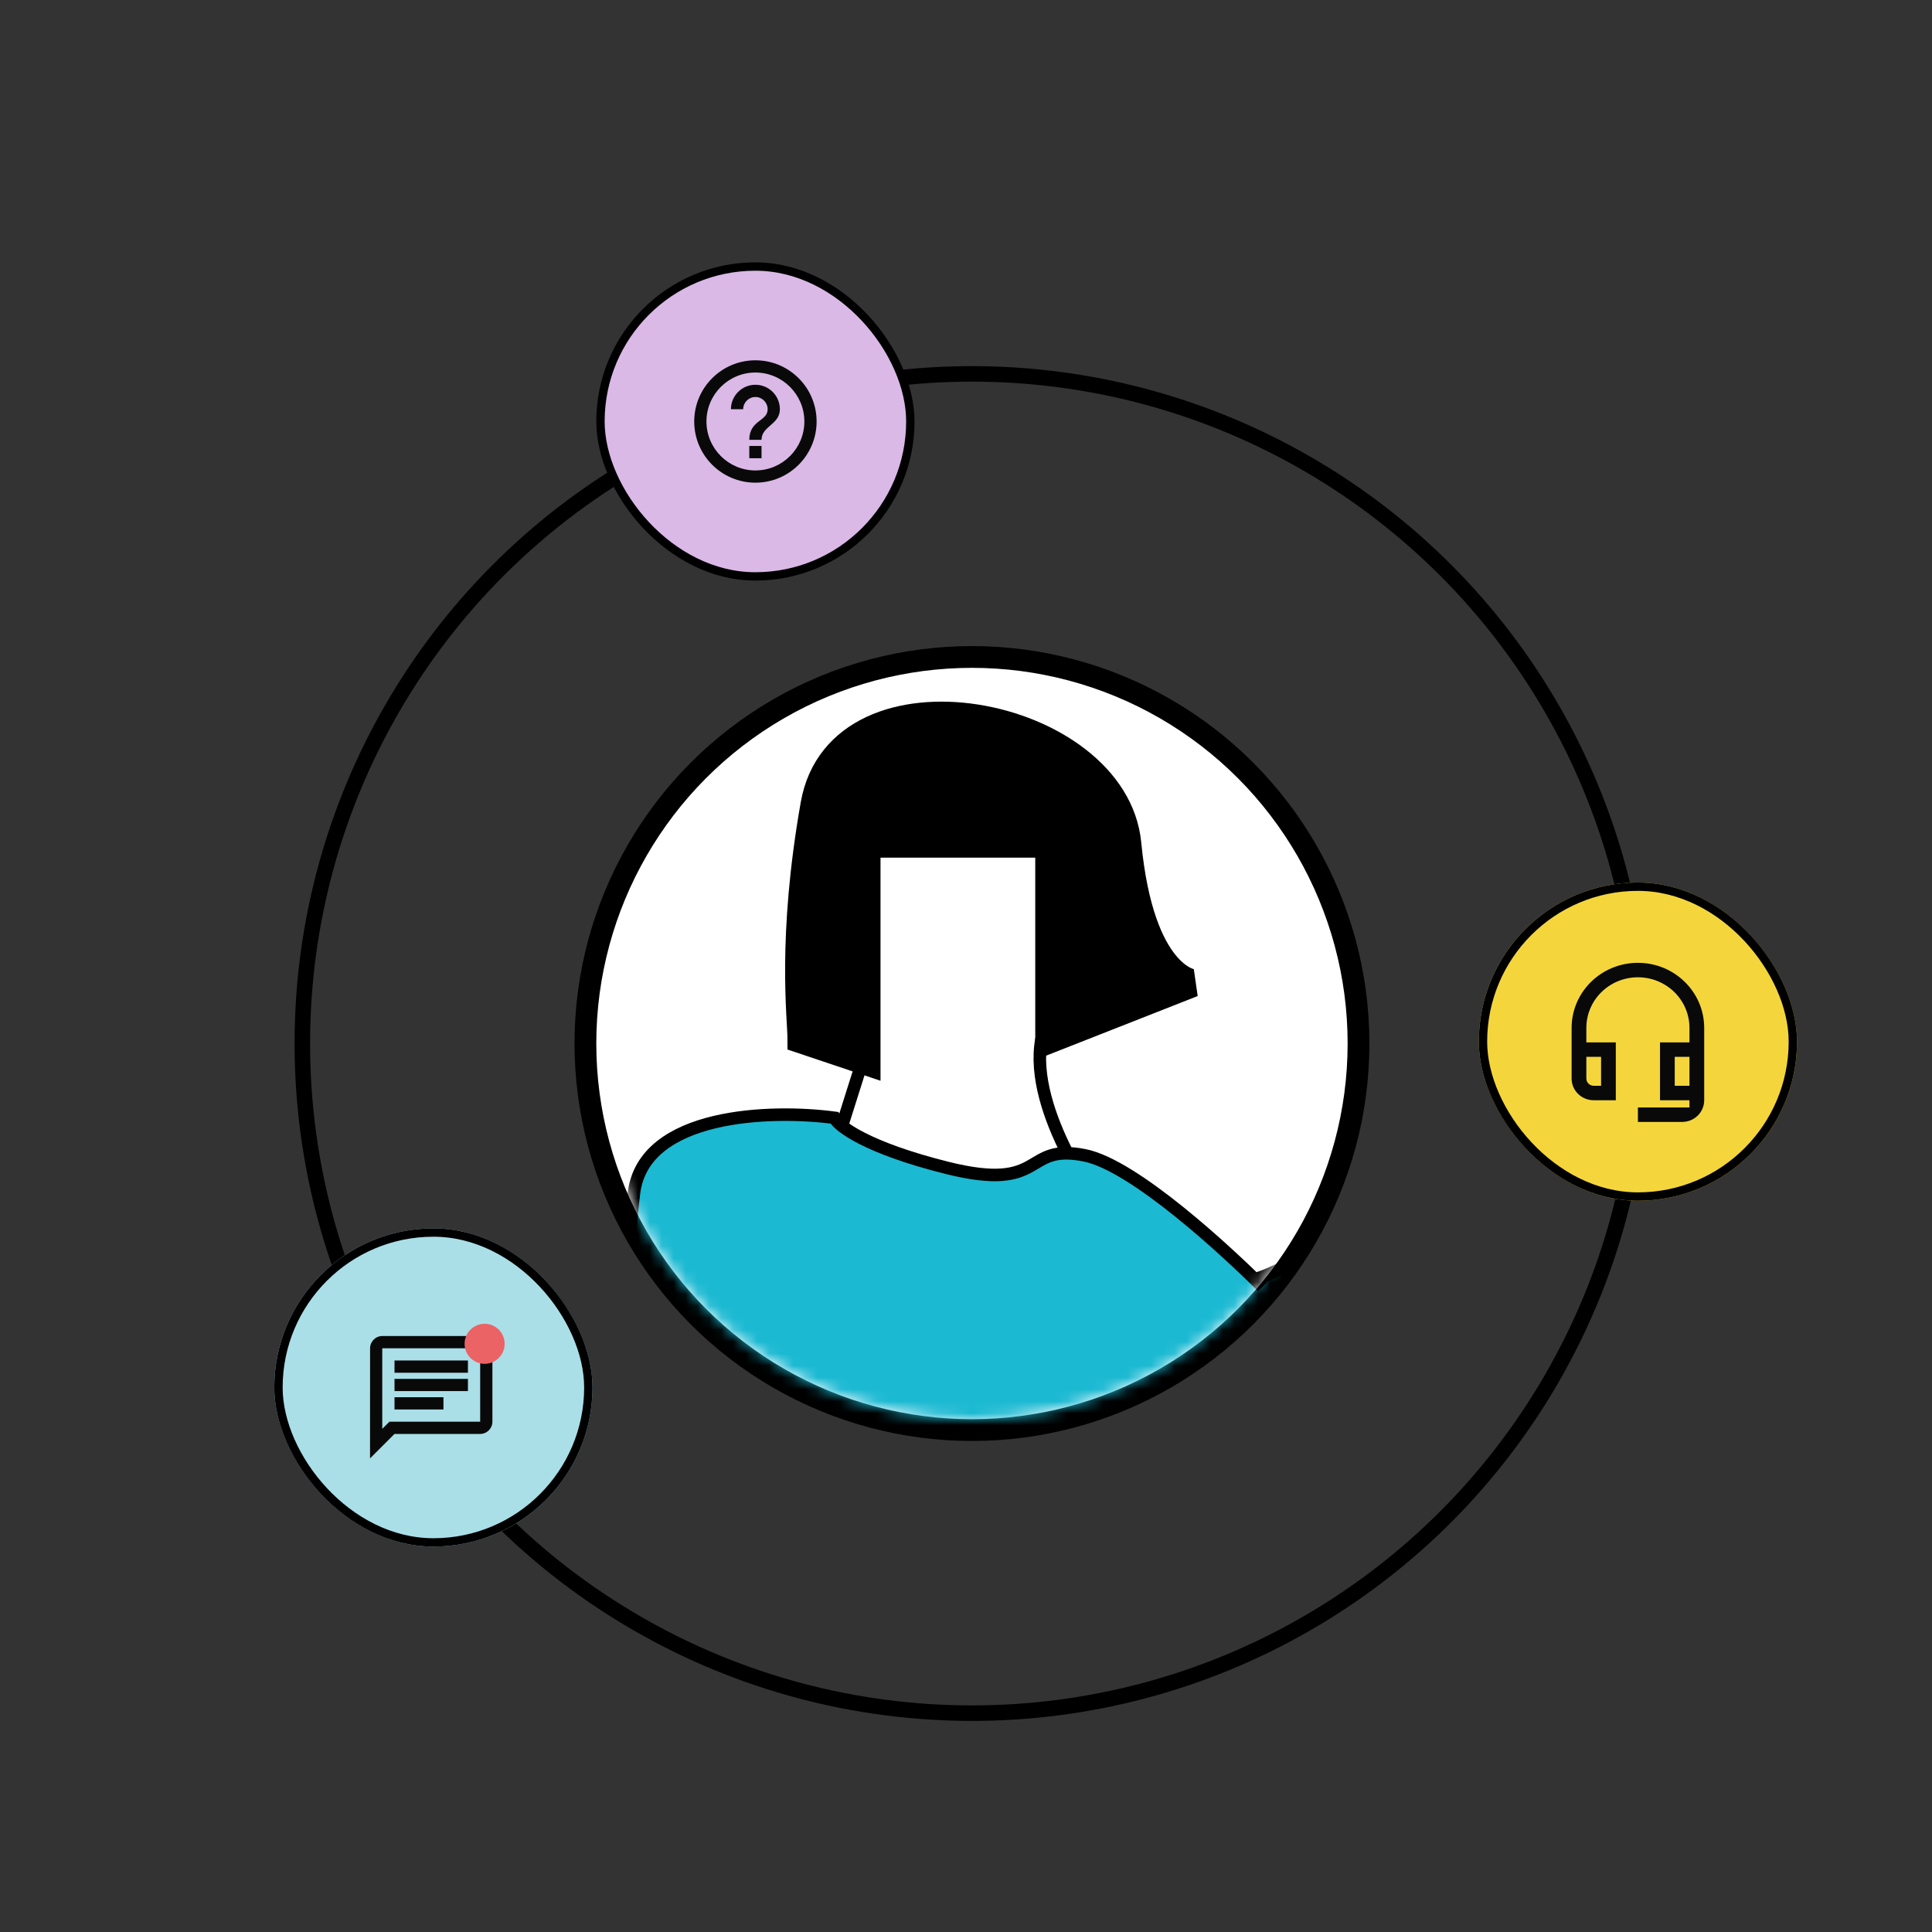
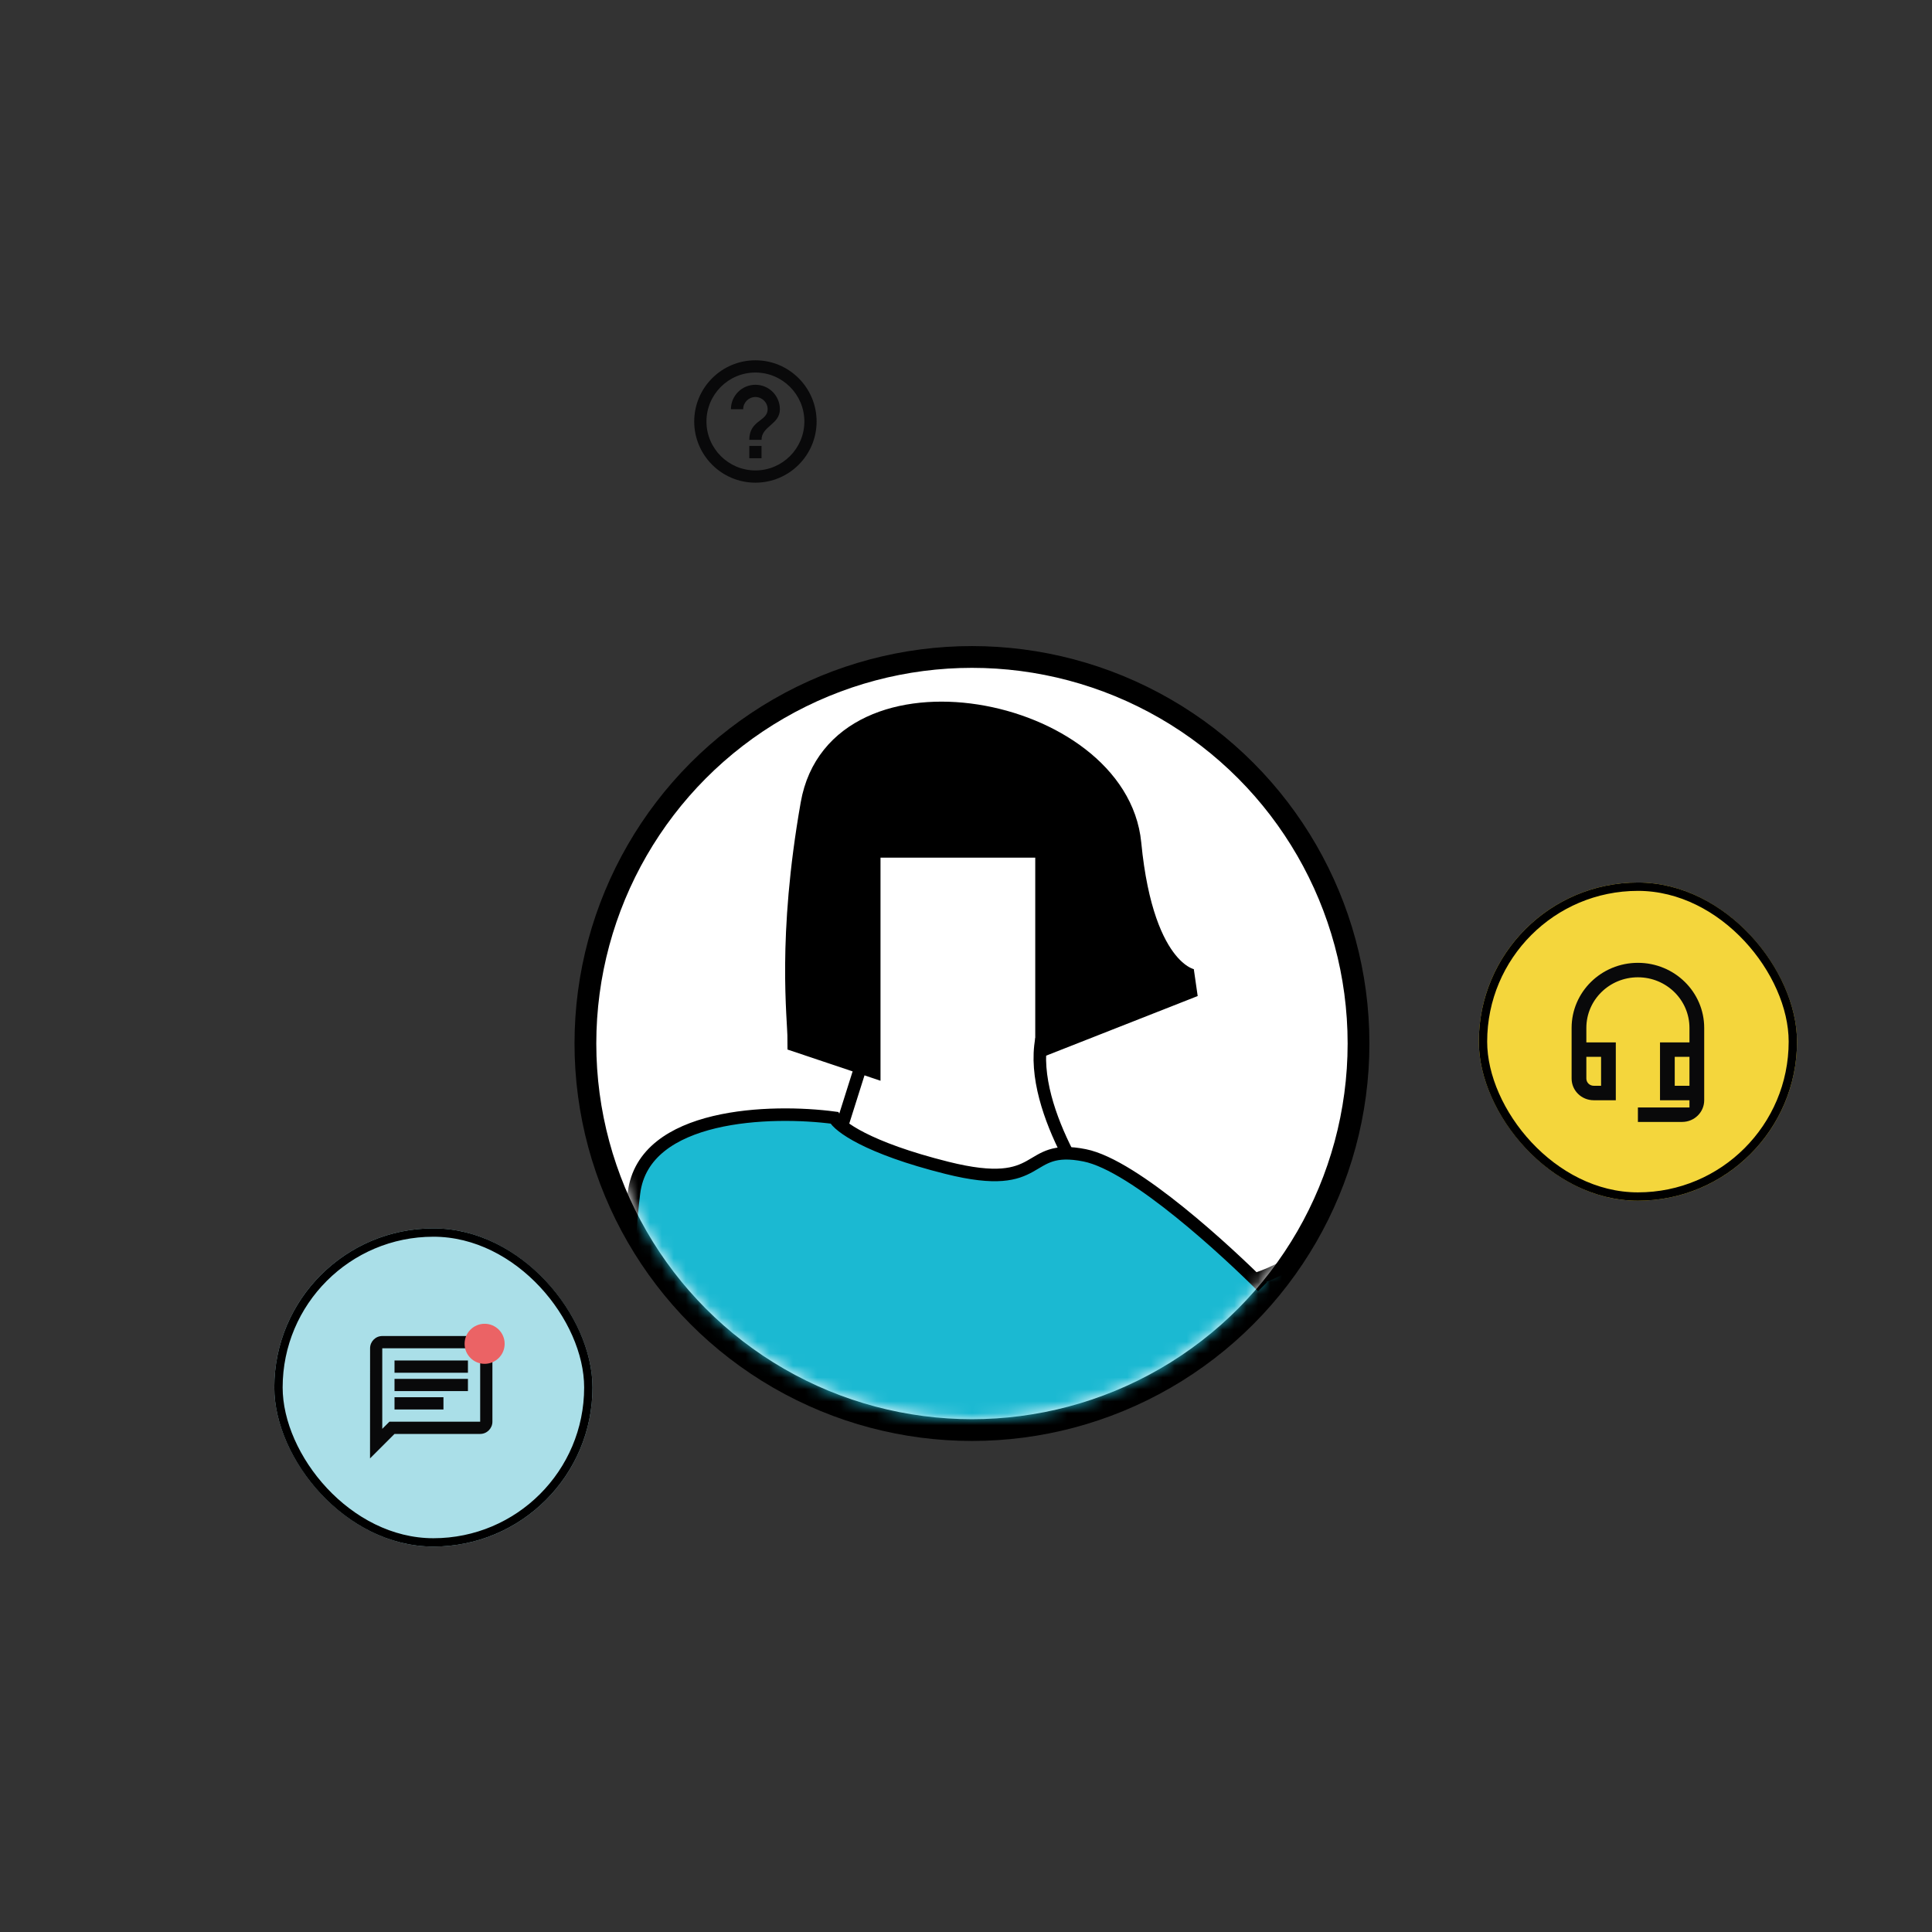
<svg xmlns="http://www.w3.org/2000/svg" width="162" height="162" viewBox="0 0 162 162" fill="none">
  <rect x="0" y="0" width="162" height="162" fill="#333333" stroke="none" />
-   <circle cx="81.5" cy="87.5" r="56.15" stroke="black" stroke-width="1.3" />
  <circle cx="81.5" cy="87.5" r="32.413" fill="white" stroke="black" stroke-width="1.826" />
  <mask id="mask0_2242_38797" style="mask-type:alpha" maskUnits="userSpaceOnUse" x="50" y="56" width="63" height="63">
    <circle cx="81.5" cy="87.5" r="31.5" fill="#D9D9D9" />
  </mask>
  <g mask="url(#mask0_2242_38797)">
    <path d="M72.165 82.453V89.453L70.483 94.778L71.532 101.602H92.527C92.527 101.602 86.165 93.32 87.332 87.12" stroke="black" stroke-width="1.05" />
-     <path d="M90.954 96.876C94.872 97.659 102.019 104.14 105.232 107.278C109.011 106.019 110.9 103.874 113 101.6V119.971L83.606 129.42L55.786 119.971C53.161 116.297 52.111 108.424 53.161 100.025C54.001 93.306 64.709 93.026 69.958 93.726C70.308 94.426 72.688 96.246 79.406 97.926C87.805 100.025 85.705 95.826 90.954 96.876Z" fill="#1BB9D2" />
+     <path d="M90.954 96.876C94.872 97.659 102.019 104.14 105.232 107.278C109.011 106.019 110.9 103.874 113 101.6V119.971L55.786 119.971C53.161 116.297 52.111 108.424 53.161 100.025C54.001 93.306 64.709 93.026 69.958 93.726C70.308 94.426 72.688 96.246 79.406 97.926C87.805 100.025 85.705 95.826 90.954 96.876Z" fill="#1BB9D2" />
    <path d="M105.86 107.899C103.06 105.099 95.153 97.716 90.954 96.876C85.705 95.826 87.805 100.025 79.406 97.926C72.688 96.246 70.308 94.426 69.958 93.726C64.709 93.026 54.001 93.306 53.161 100.025C52.111 108.424 53.161 116.297 55.786 119.971L83.606 129.42L113 119.971V101.6C110.9 103.874 109.011 106.019 105.232 107.278" stroke="black" stroke-width="1.05" />
  </g>
  <path d="M67.198 87.165C67.198 85.341 66.31 78.708 68.292 67.467C70.477 55.078 93.44 59.455 94.533 70.75C95.626 82.045 100 82.434 100 82.434L87.973 87.165V70.75H72.665V89L67.198 87.165Z" fill="black" stroke="black" stroke-width="2.333" />
-   <rect x="50.35" y="22.35" width="25.982" height="25.982" rx="12.991" fill="#DAB9E6" />
-   <rect x="50.35" y="22.35" width="25.982" height="25.982" rx="12.991" stroke="black" stroke-width="0.7" />
  <g clip-path="url(#clip0_2242_38797)">
    <path d="M62.829 37.394H63.855V38.42H62.829V37.394ZM63.342 30.211C60.51 30.211 58.211 32.51 58.211 35.342C58.211 38.174 60.51 40.473 63.342 40.473C66.174 40.473 68.473 38.174 68.473 35.342C68.473 32.51 66.174 30.211 63.342 30.211ZM63.342 39.447C61.079 39.447 59.237 37.605 59.237 35.342C59.237 33.079 61.079 31.237 63.342 31.237C65.605 31.237 67.447 33.079 67.447 35.342C67.447 37.605 65.605 39.447 63.342 39.447ZM63.342 32.263C62.208 32.263 61.289 33.182 61.289 34.316H62.316C62.316 33.751 62.778 33.289 63.342 33.289C63.906 33.289 64.368 33.751 64.368 34.316C64.368 35.342 62.829 35.214 62.829 36.881H63.855C63.855 35.727 65.394 35.599 65.394 34.316C65.394 33.182 64.476 32.263 63.342 32.263Z" fill="#09090A" />
  </g>
  <g clip-path="url(#clip1_2242_38797)">
    <rect x="23" y="103" width="26.682" height="26.682" rx="13.341" fill="#AADFE8" />
  </g>
  <rect x="23.35" y="103.35" width="25.982" height="25.982" rx="12.991" stroke="black" stroke-width="0.7" />
  <g clip-path="url(#clip2_2242_38797)">
    <path d="M32.053 113.054H40.263V119.211H32.654L32.053 119.811V113.054ZM32.053 112.027C31.489 112.027 31.032 112.489 31.032 113.054L31.027 122.289L33.08 120.237H40.263C40.828 120.237 41.289 119.775 41.289 119.211V113.054C41.289 112.489 40.828 112.027 40.263 112.027H32.053ZM33.08 117.158H37.184V118.185H33.08V117.158ZM33.08 115.619H39.237V116.645H33.08V115.619ZM33.08 114.08H39.237V115.106H33.08V114.08Z" fill="#09090A" />
  </g>
  <circle cx="40.636" cy="112.679" r="1.679" fill="#EB6365" />
  <g clip-path="url(#clip3_2242_38797)">
    <rect x="124" y="74" width="26.682" height="26.682" rx="13.341" fill="#F4D63C" />
    <path d="M141.663 88.618V91.043H140.428V88.618H141.663ZM134.252 88.618V91.043H133.634C133.294 91.043 133.017 90.77 133.017 90.437V88.618H134.252ZM137.34 80.734C134.27 80.734 131.781 83.178 131.781 86.192V90.437C131.781 91.443 132.609 92.256 133.634 92.256H135.487V87.405H133.017V86.192C133.017 83.845 134.95 81.947 137.34 81.947C139.73 81.947 141.663 83.845 141.663 86.192V87.405H139.193V92.256H141.663V92.862H137.34V94.075H141.046C142.071 94.075 142.899 93.263 142.899 92.256V86.192C142.899 83.178 140.41 80.734 137.34 80.734Z" fill="#09090A" />
  </g>
  <rect x="124.35" y="74.35" width="25.982" height="25.982" rx="12.991" stroke="black" stroke-width="0.7" />
  <defs>
    <clipPath id="clip0_2242_38797">
      <rect width="12.314" height="12.314" fill="white" transform="translate(57.184 29.184)" />
    </clipPath>
    <clipPath id="clip1_2242_38797">
      <rect x="23" y="103" width="26.682" height="26.682" rx="13.341" fill="white" />
    </clipPath>
    <clipPath id="clip2_2242_38797">
      <rect width="12.314" height="12.314" fill="white" transform="translate(30 111)" />
    </clipPath>
    <clipPath id="clip3_2242_38797">
      <rect x="124" y="74" width="26.682" height="26.682" rx="13.341" fill="white" />
    </clipPath>
  </defs>
</svg>